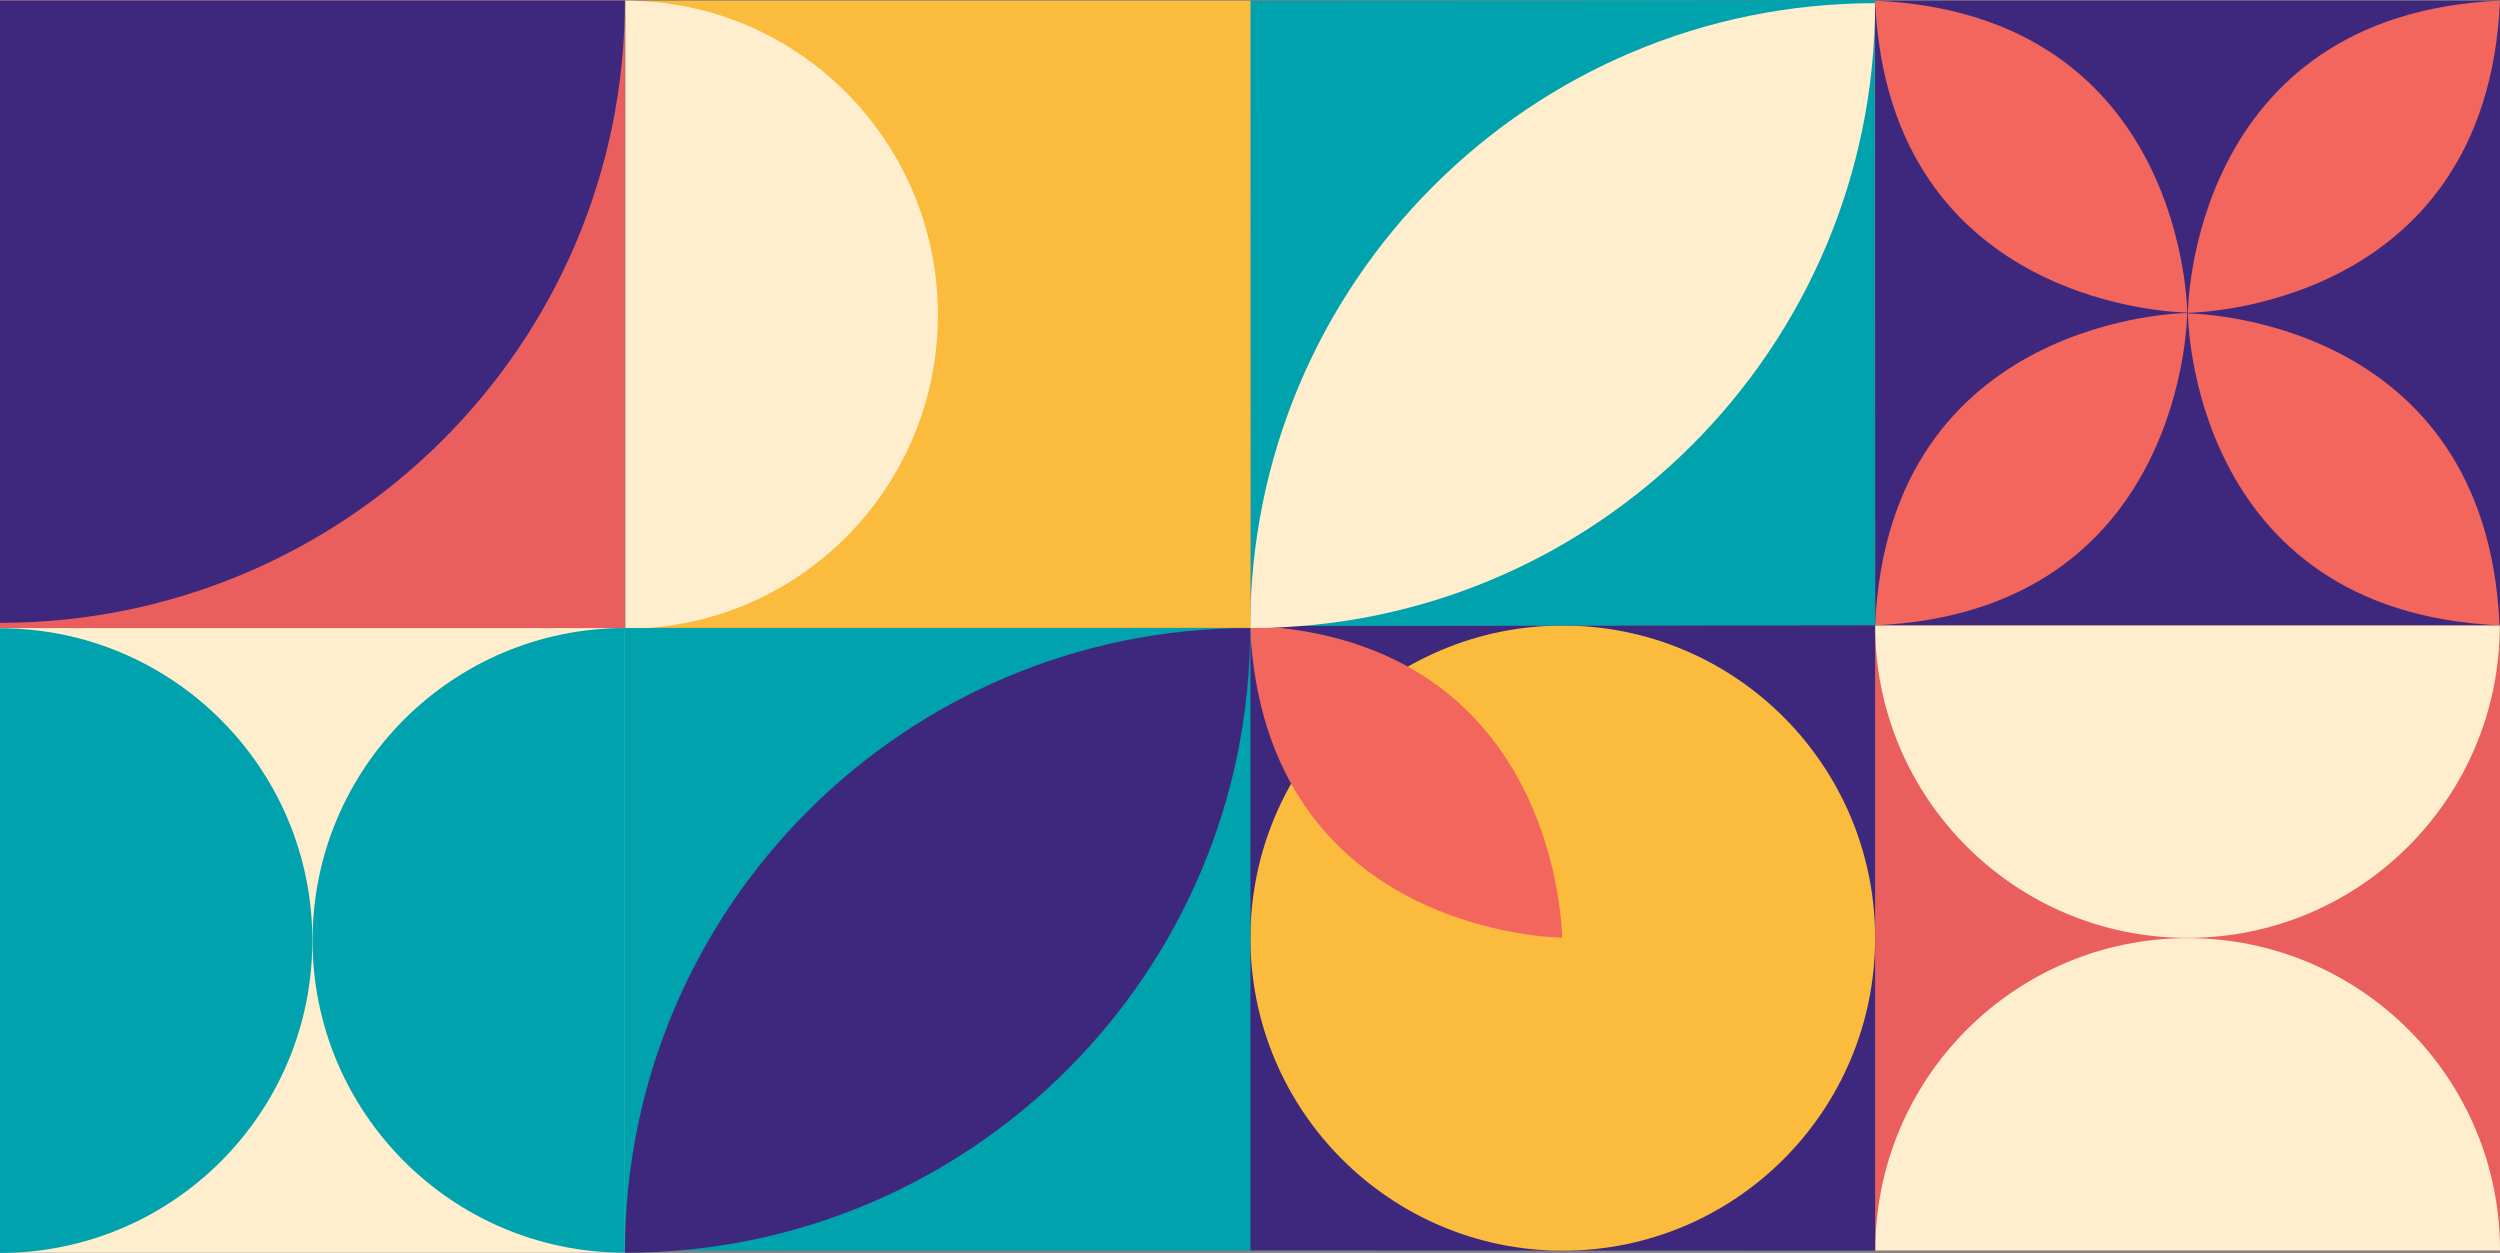
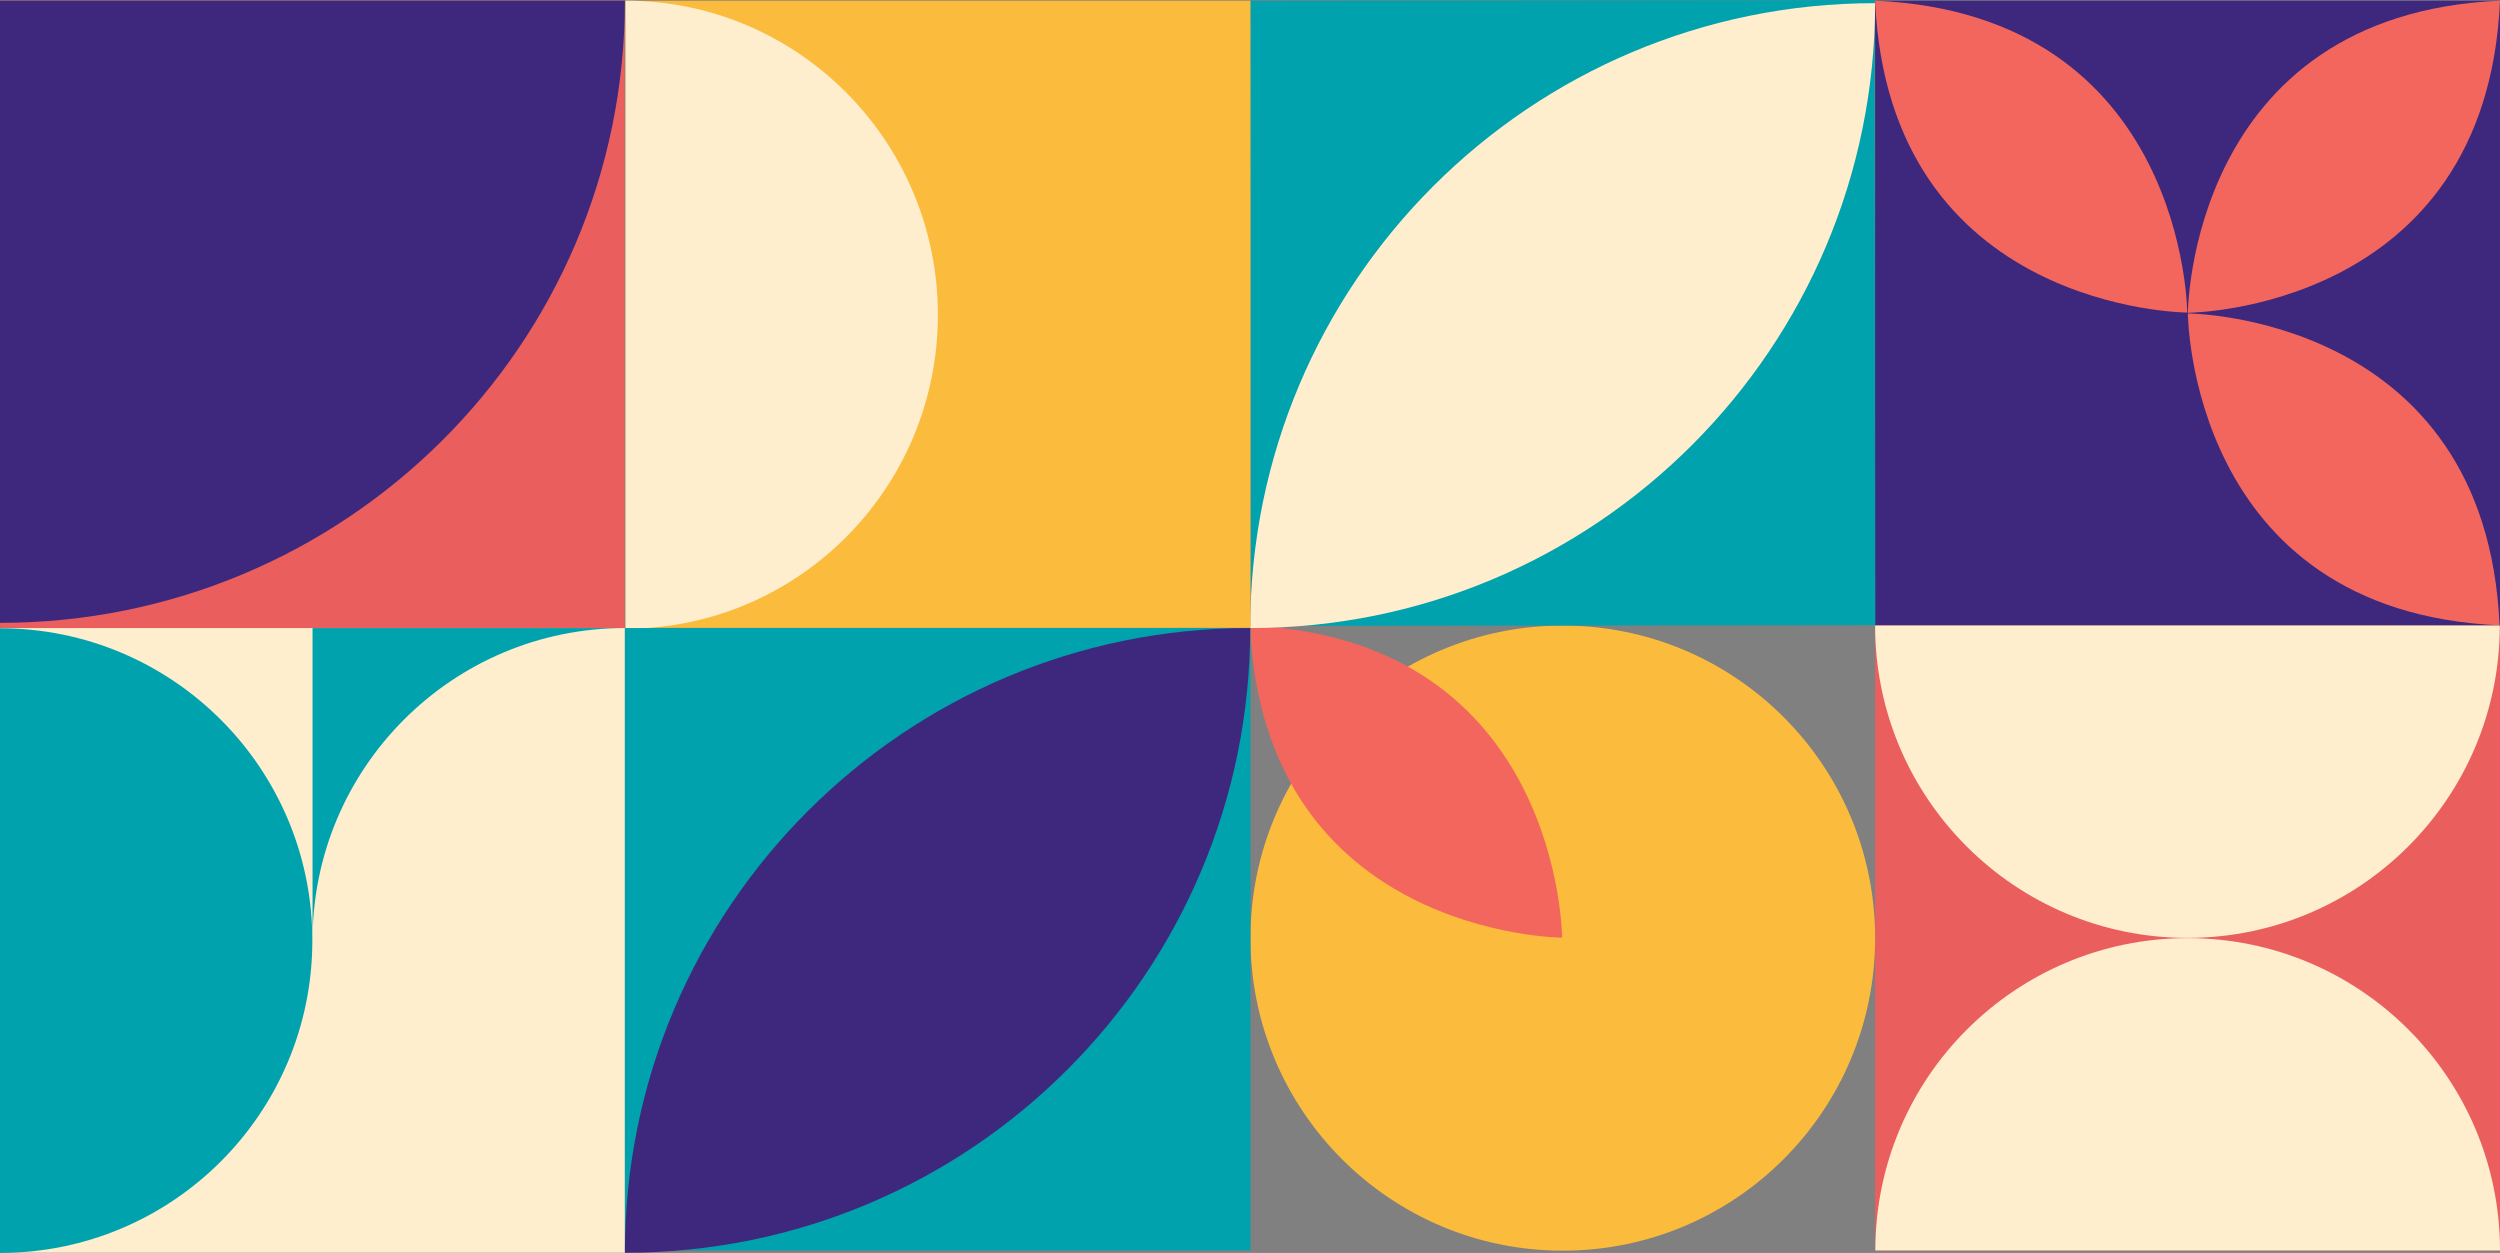
<svg xmlns="http://www.w3.org/2000/svg" version="1.1" id="Layer_1" x="0px" y="0px" viewBox="0 0 1104.6 553.6" style="enable-background:new 0 0 1104.6 553.6;" xml:space="preserve">
  <rect x="0" y="0" width="1104.6" height="553.6" fill="#808080" stroke="none" />
  <style type="text/css">
	.st0{fill:#FEEECD;}
	.st1{fill:#EA5E5D;}
	.st2{fill:#FBBB3D;}
	.st3{fill:#3E287D;}
	.st4{fill:#00A2AD;}
	.st5{fill:#F3665D;}
	.st6{clip-path:url(#SVGID_00000021106460381948651650000016375924687127984786_);fill:#FEEECD;}
</style>
  <g id="OBJECTS">
    <g>
      <rect x="828.5" y="0.3" class="st3" width="276.1" height="276.1" />
      <path class="st5" d="M966.4,138.1c0,0-0.6-131.7-137.9-137.8C834.5,137.5,966.4,138.1,966.4,138.1z" />
-       <path class="st5" d="M966.4,138.3c0,0-0.6,131.9-137.9,138C834.5,139.2,966.4,138.3,966.4,138.3z" />
      <path class="st5" d="M966.7,138.5c0,0,0.5,131.7,137.7,137.8C1098.4,139,966.7,138.5,966.7,138.5z" />
      <path class="st5" d="M966.7,138.2c0,0,0.6-131.8,137.9-137.9C1098.6,137.5,966.7,138.2,966.7,138.2z" />
      <rect x="828.5" y="276.4" class="st1" width="276.1" height="276.1" />
      <path class="st0" d="M1104.6,552.5c0-76.2-61.8-138-138-138s-138,61.8-138,138H1104.6" />
      <path class="st0" d="M828.5,276.4c0,76.2,61.8,138,138,138s138-61.8,138-138H828.5" />
      <rect x="0.1" y="0.3" class="st1" width="275.9" height="277.2" />
      <rect x="0" y="277.5" class="st0" width="276.1" height="276" />
-       <path class="st4" d="M276.1,277.5c-76.2,0-138,61.8-138,138s61.8,138,138,138V277.5" />
+       <path class="st4" d="M276.1,277.5c-76.2,0-138,61.8-138,138V277.5" />
      <path class="st4" d="M0,553.6c76.2,0,138-61.8,138-138s-61.8-138-138-138V553.6" />
-       <polygon class="st3" points="828.5,276.2 828.5,552.6 552.3,552.5 552.3,276.4   " />
      <path class="st2" d="M828.5,414.5L828.5,414.5c0-76.3-61.8-138.1-138-138.1l0,0c-76.2,0-138,61.8-138,138.1l0,0    c0,76.3,61.8,138.1,138,138.1l0,0C766.7,552.6,828.5,490.8,828.5,414.5L828.5,414.5z" />
      <path class="st5" d="M690.2,414.3c0,0-0.6-131.8-137.9-137.9C558.3,413.6,690.2,414.3,690.2,414.3z" />
      <rect x="552.6" y="0.2" transform="matrix(1 -1.137739e-03 1.137739e-03 1 -0.157 0.786)" class="st4" width="275.8" height="276.2" />
      <path class="st0" d="M552.4,277.5L552.4,277.5L552.4,277.5C552.4,125,676,1.4,828.5,1.4l0,0l0,0    C828.5,153.8,704.9,277.5,552.4,277.5z" />
      <rect x="276.4" y="0.3" class="st2" width="276.1" height="277.1" />
      <path class="st0" d="M276.4,277.8c76.2,0,138-62.1,138-138.7S352.6,0.3,276.4,0.3V277.8" />
      <rect x="276.1" y="277.5" class="st4" width="276.4" height="275" />
      <path class="st3" d="M552.1,277.5h0.3l0,0c0,152.4-123.6,276-276,276h-0.3l0,0C276.1,401.1,399.7,277.5,552.1,277.5z" />
      <path class="st3" d="M0,275.2c152.3,0,276.1-122.6,276.1-274.9H0V275.2z" />
    </g>
  </g>
</svg>